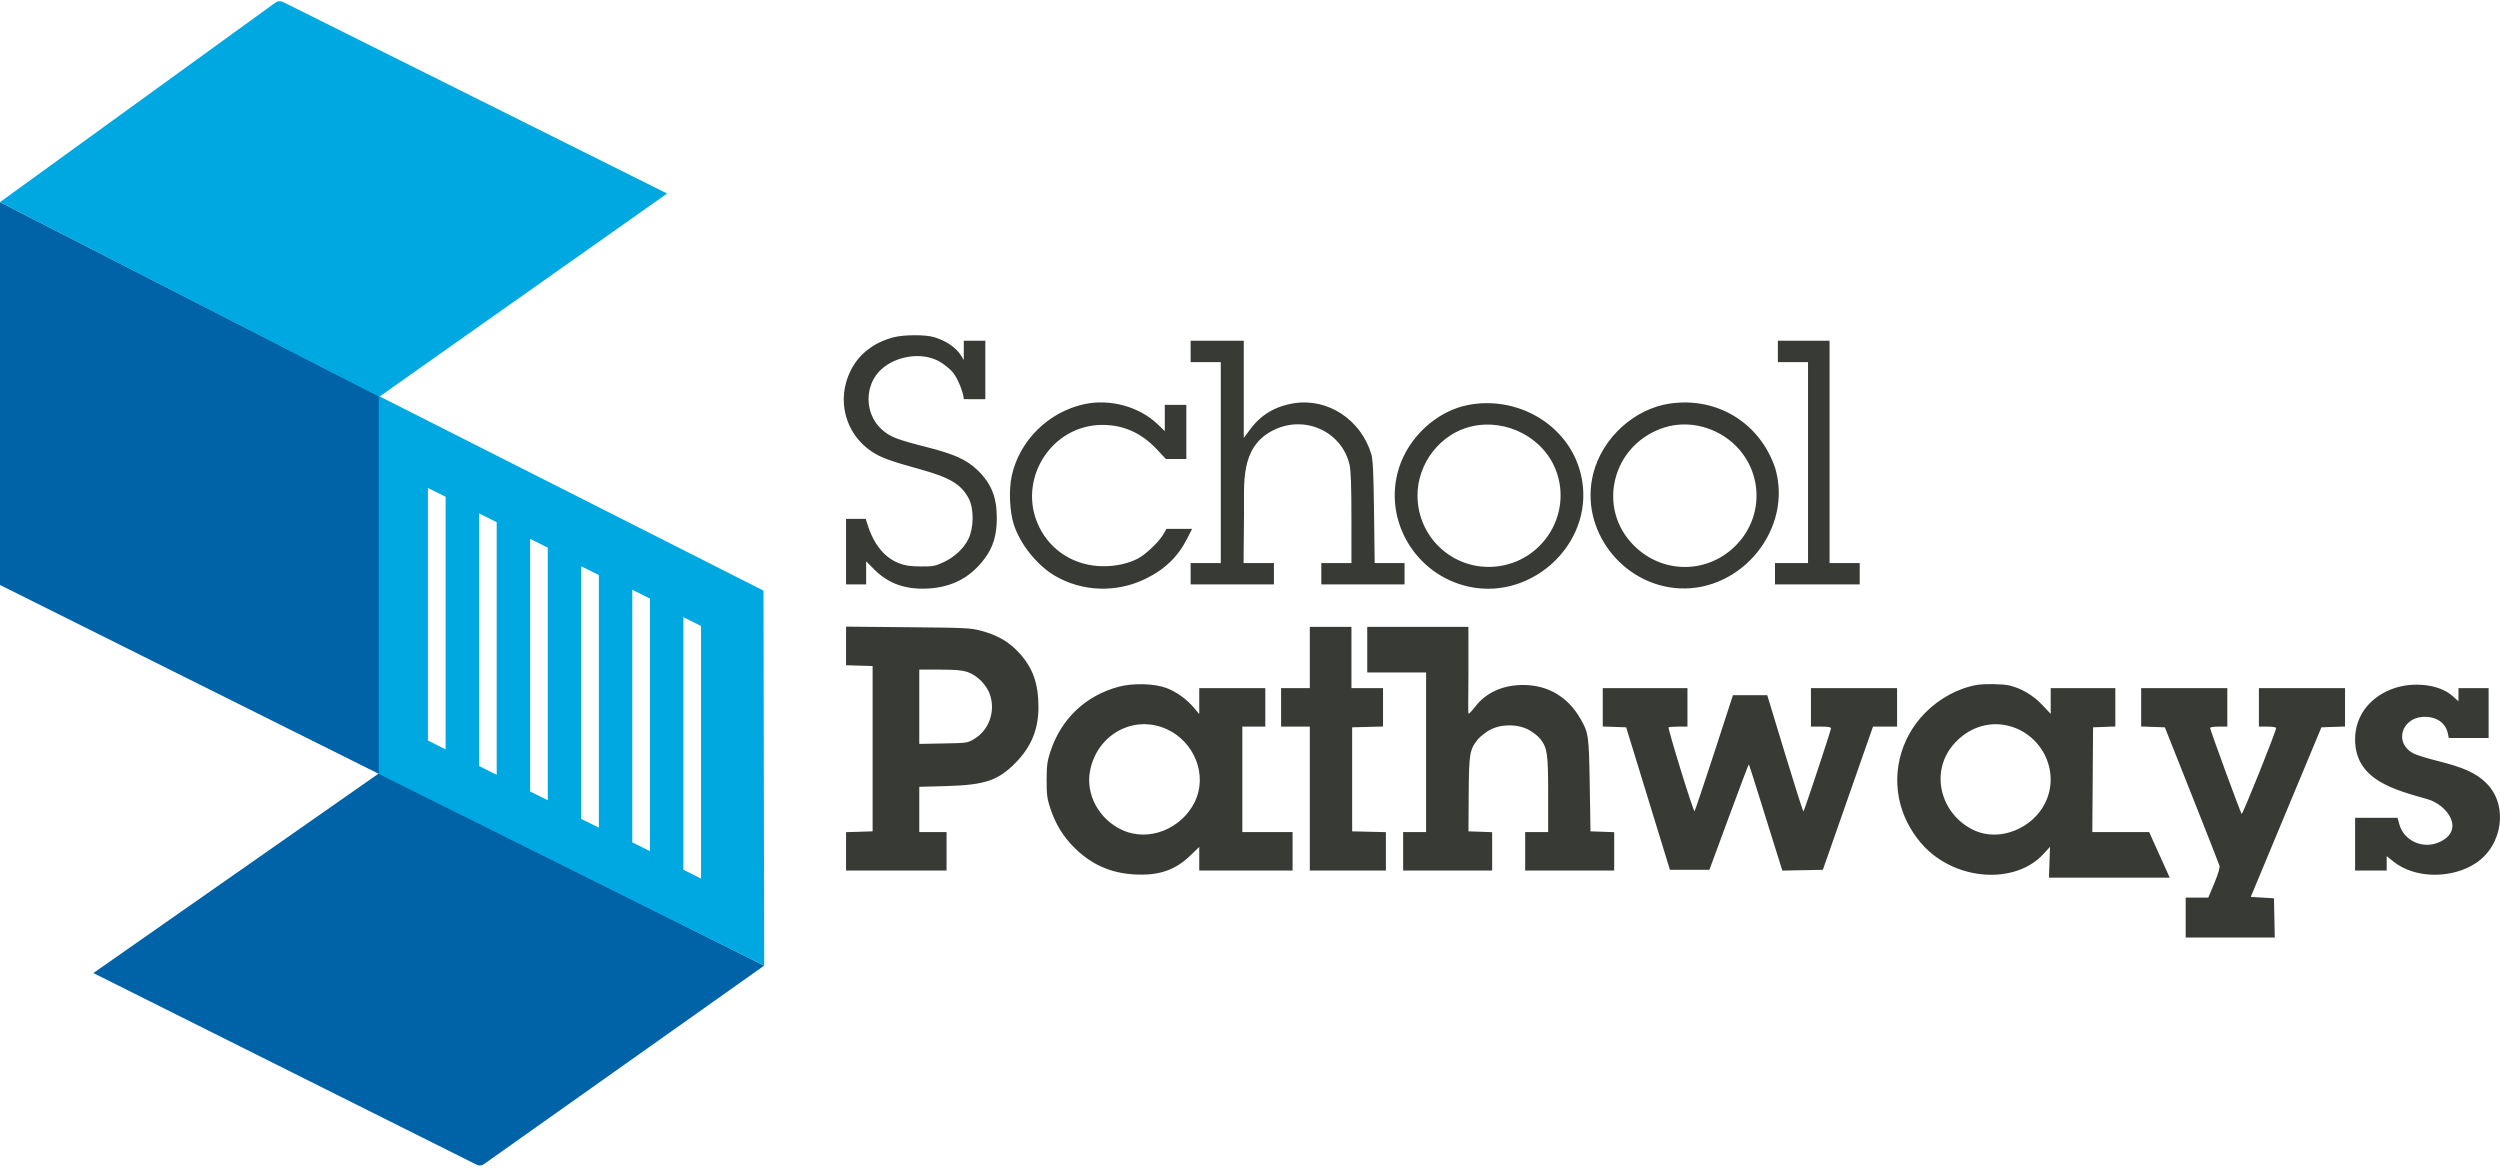
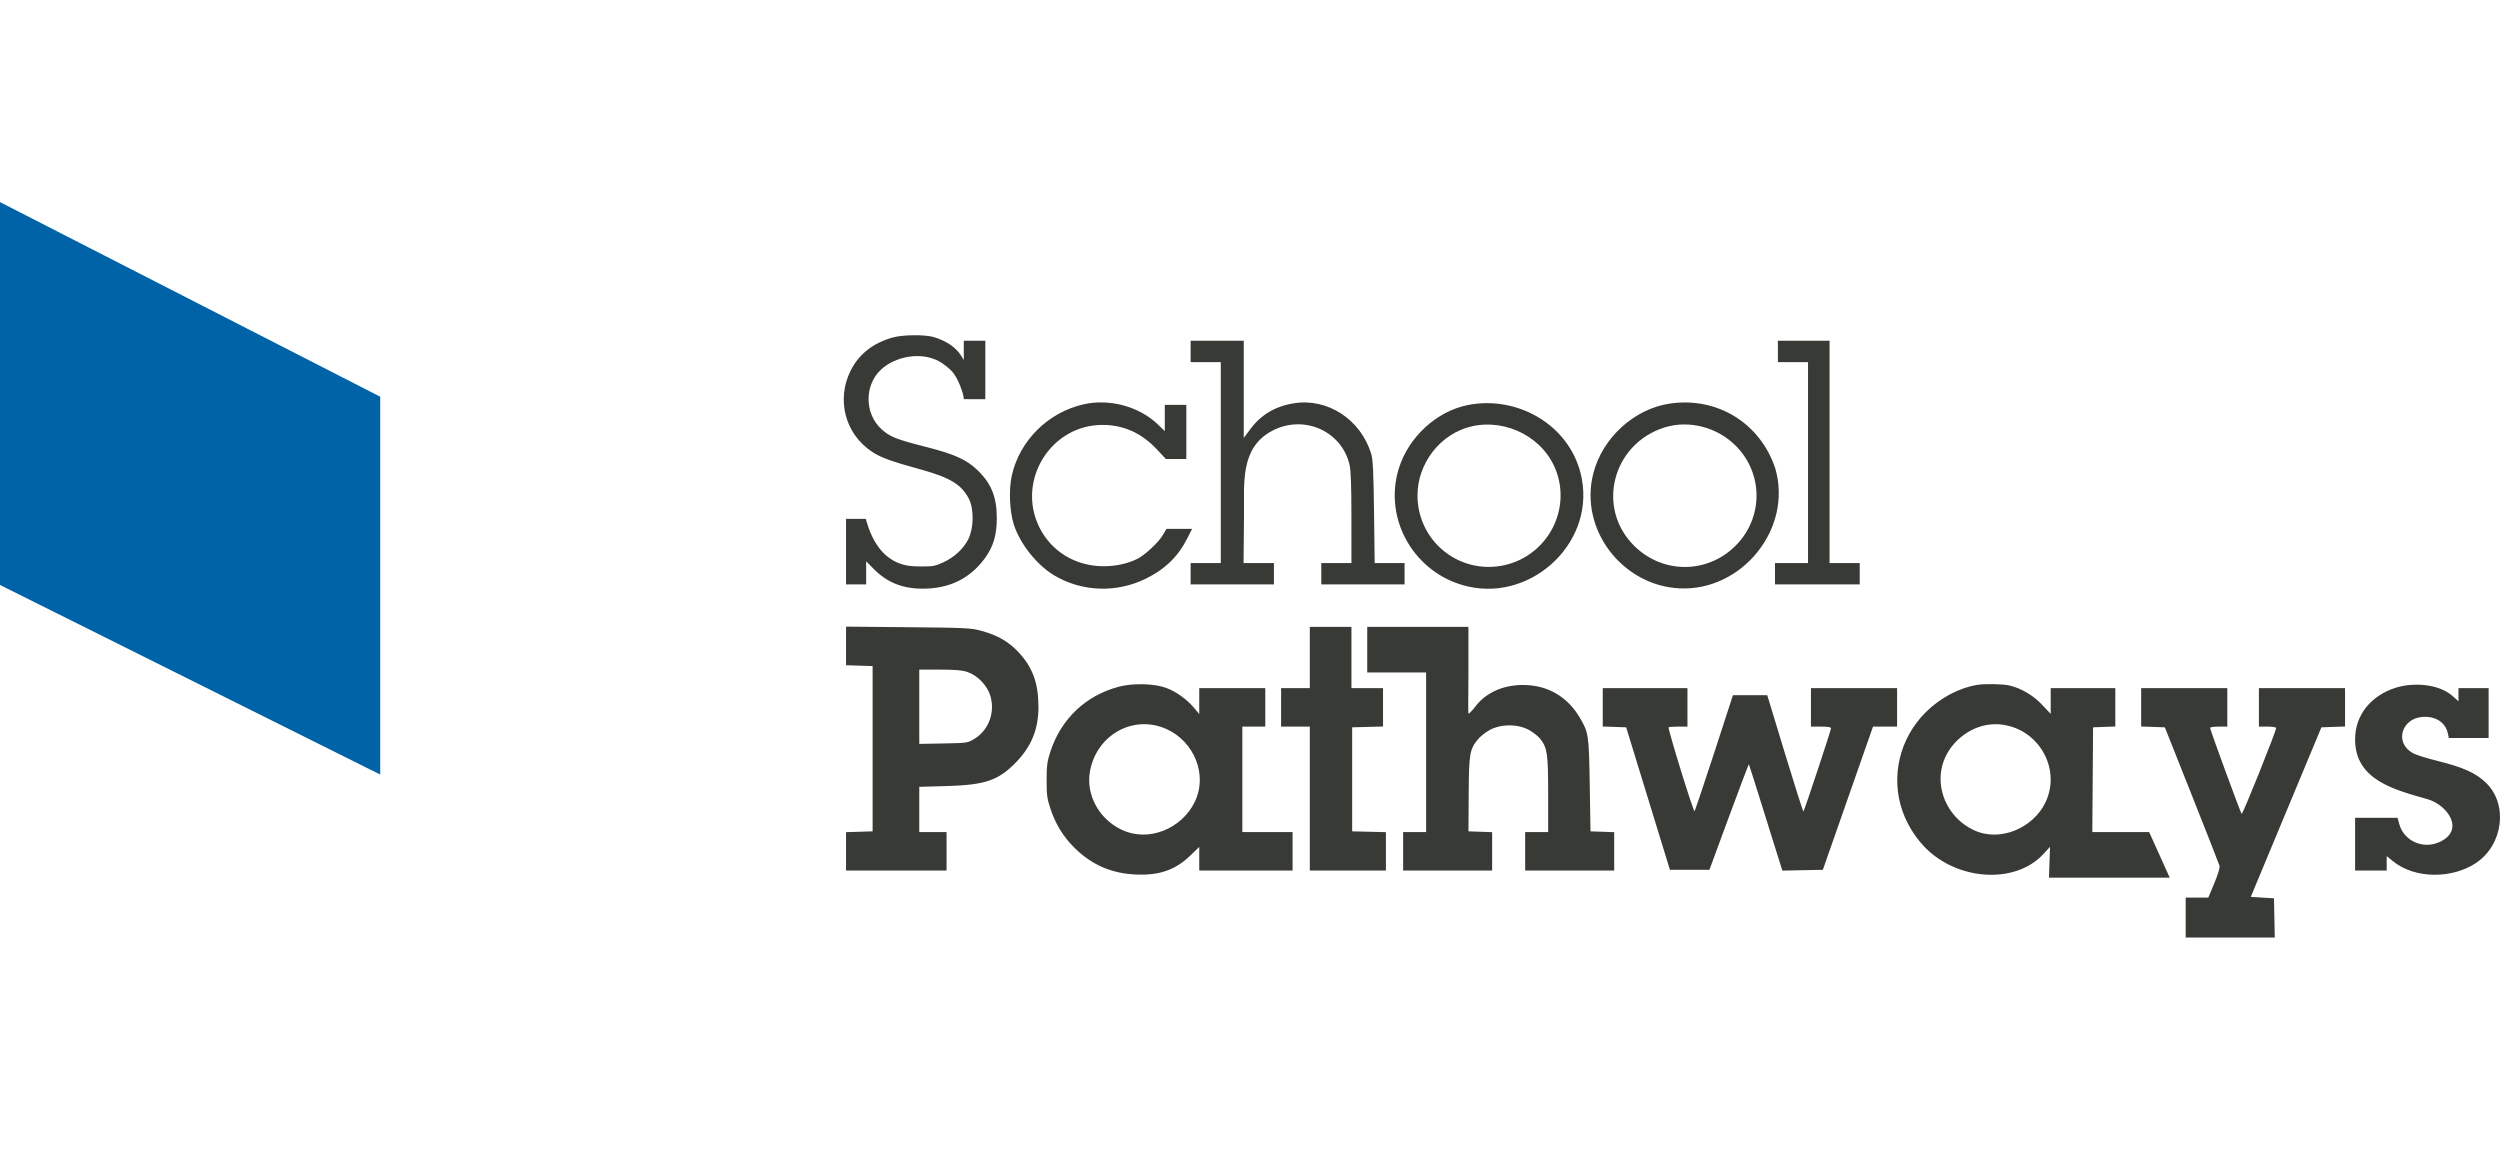
<svg xmlns="http://www.w3.org/2000/svg" width="1760" height="822" viewBox="0 0 1760 822" fill="none">
-   <path d="M266.981 544.29L538 679.79L340.667 819.558C339.162 820.624 337.191 820.775 335.541 819.95L65.708 685.033L266.981 544.29Z" fill="#0063A7" />
  <path d="M0 142.29L267.672 279.29V545.29L0 411.828V142.29Z" fill="#0063A7" />
-   <path d="M193.978 1.777C195.486 0.685 197.476 0.521 199.143 1.352L469.637 136.257L267 279.29L0 142.29L193.978 1.777Z" fill="#00A8E1" />
-   <path fill-rule="evenodd" clip-rule="evenodd" d="M537.5 415.79L266.672 278.79V544.874L538 679.79L537.5 415.79ZM313.705 349.716L301.256 343.513V521.345L313.705 527.549V349.716ZM349.672 367.637L337.222 361.434V539.267L349.672 545.47V367.637ZM373.188 379.355L385.638 385.558V563.391L373.188 557.188V379.355ZM421.604 404.858L409.154 398.655V576.487L421.604 582.691V404.858ZM445.121 415.197L457.571 421.401V599.233L445.121 593.03V415.197ZM493.537 440.7L481.087 434.497V612.33L493.537 618.533V440.7Z" fill="#00A8E1" />
  <path fill-rule="evenodd" clip-rule="evenodd" d="M628.977 237.473C615.04 241.145 604.625 249.265 598.807 260.995C588.665 281.442 594.996 305.504 613.795 317.963C620.118 322.153 626.946 324.639 648.469 330.587C668.588 336.146 676.661 341.003 681.857 350.675C685.923 358.245 685.506 371.911 681.726 379.523C678.426 386.174 672.01 392.172 664.354 395.761C658.409 398.549 656.87 398.836 648.182 398.78C640.84 398.733 637.251 398.205 632.94 396.539C621.173 391.992 614.105 381.092 610 367C609.5 365.284 609.5 365.284 609.5 365.284H595.621V388.356V411.429H602.696H609.772V403.293V395.158L615.34 400.773C624.531 410.041 635.415 414.405 649.395 414.426C668.262 414.455 682.589 407.517 693.197 393.216C699.251 385.054 701.753 376.736 701.753 364.766C701.753 349.822 697.826 340.176 687.9 330.736C680.304 323.512 671.727 319.672 651.946 314.641C630.903 309.287 626.42 307.499 620.53 302.111C608.493 291.099 608.43 270.996 620.399 260.047C630.622 250.695 648.618 247.498 661.175 254.401C664.153 256.038 668.345 259.358 670.492 261.777C674.307 266.08 678.5 277.077 678.5 281C678.5 281 677.5 281.019 686.086 281.019H693.667V260.454V239.89H686.086H678.505L678.501 246.661L678.498 253.432L676.622 250.38C673.09 244.633 666.237 239.967 657.428 237.314C651.39 235.495 636.162 235.58 628.977 237.473ZM595.621 454.735V468.323L604.97 468.611L614.32 468.9V527.082V585.265L604.97 585.554L595.621 585.842V599.347V612.852H630.998H666.376V599.309V585.767H656.773H647.171V569.848V553.929L666.123 553.395C693.548 552.623 702.811 549.48 715.203 536.741C726.093 525.546 731.066 513.356 731.066 497.859C731.066 480.858 727.005 469.732 716.878 458.988C709.943 451.63 702.215 447.2 690.952 444.121C683.562 442.102 680.241 441.936 639.337 441.555L595.621 441.148V454.735ZM922.104 462.881V484.449H911.997H901.889V497.991V511.534H911.997H922.104V562.193V612.852H948.89H975.676V599.341V585.83L963.799 585.548L951.923 585.265V548.65V512.035L962.789 511.75L973.655 511.465V497.957V484.449H962.536H951.417V462.881V441.313H936.761H922.104V462.881ZM986.795 441.313C981.741 441.313 987.131 441.313 975.171 441.313H962.536V459.37V473.414H983.257H1003.98V529.59V585.767H995.892H987.806V599.309V612.852H1019.14H1050.47V599.35V585.848L1042.14 585.556L1033.8 585.265L1033.96 559.183C1034.15 530.616 1034.61 527.77 1040.28 520.671C1041.91 518.624 1045.67 515.617 1048.63 513.99C1056.7 509.557 1068.43 509.511 1076.51 513.952C1079.43 515.558 1083.01 518.426 1084.47 520.324C1089.33 526.651 1089.9 530.699 1089.9 559.343V585.767H1081.81H1073.72V599.309V612.852H1105.06H1136.39V599.35V585.848L1128.05 585.556L1119.71 585.265L1119.18 552.663C1118.6 517.414 1118.38 515.878 1112.39 505.578C1103.58 490.415 1089.48 482.222 1072.21 482.221C1058.08 482.221 1046.16 487.602 1038.66 497.369C1036.54 500.131 1034.4 502.417 1033.91 502.448C1033.4 502.481 1033.75 491.306 1033.78 474.919C1033.8 459.871 1033.75 449.338 1033.78 445.07L1033.75 441.313H1010.44C988.48 441.313 990.217 441.313 986.795 441.313ZM838.209 247.413V254.937H848.822H859.436V325.659V396.381H848.822H838.209V403.905V411.429H867.522H896.835V403.905V396.381H886.151H875.467L875.79 362.023C875.994 340.373 872.896 315.299 895.586 303.295C917.673 291.612 944.407 303.258 950.043 327.016C951.01 331.095 951.39 341.597 951.401 364.531L951.417 396.381H940.804H930.191V403.905V411.429H959.504H988.816V403.905V396.381H978.291H967.765L967.322 360.519C966.977 332.572 966.545 323.549 965.365 319.64C958.021 295.31 934.637 280.025 910.733 283.928C897.678 286.06 887.699 292.023 880.143 302.212L875.608 308.325V274.107V239.89H856.909H838.209V247.413ZM1251.62 247.413V254.937H1262.23H1272.85V325.659V396.381H1261.22H1249.6V403.905V411.429H1279.42H1309.24V403.905V396.381H1298.62H1288.01V318.136V239.89H1269.81H1251.62V247.413ZM681.069 473.08C688.277 475.518 695.102 482.641 697.248 489.966C700.636 501.533 696.053 513.968 686.17 520.024C681.222 523.057 681.126 523.071 664.185 523.387L647.171 523.704V497.556V471.408H661.647C672.509 471.408 677.359 471.825 681.069 473.08ZM787.67 483.438C764.355 489.628 747.043 506.027 739.482 529.089C737.251 535.889 736.846 538.951 736.824 549.152C736.803 559.505 737.172 562.312 739.467 569.215C743.105 580.166 748.513 588.989 756.36 596.777C768.262 608.588 781.808 614.636 798.511 615.596C815.654 616.582 827.276 612.674 837.948 602.339L844.274 596.214V604.533C844.274 609.41 844.274 604.287 844.274 607.836C844.274 610.344 844.274 608.965 844.274 610.344V612.852H861.205H878.135H894.055H909.975V603.824V585.767H900.373C891.444 585.767 894.308 585.767 891.781 585.767C888.243 585.767 890.096 585.767 882.684 585.767H874.598V548.65V511.534H882.684H890.77V497.991V484.449H867.522H844.274V493.572V502.695L840.613 498.337C835.584 492.351 828.186 487.016 821.268 484.386C812.818 481.174 797.796 480.75 787.67 483.438ZM1392.15 482.128C1379.09 484.275 1365.81 491.325 1355.63 501.503C1337.22 519.924 1330.92 546.74 1339.32 570.931C1342.99 581.485 1349.9 591.986 1357.92 599.191C1381.66 620.514 1419.86 621.529 1438.46 601.331L1443.22 596.164L1442.84 607.016L1442.47 617.868H1483.47H1527.48L1513 585.767H1495.25C1487.54 585.767 1492.22 585.767 1487.67 585.767C1481.61 585.767 1488.51 585.767 1481.09 585.767H1472.99L1473.26 548.901L1473.52 512.035L1481.35 511.742L1489.19 511.449V497.949V484.449H1466.44H1443.7V493.514V502.579L1437.66 496.171C1431.28 489.399 1422.86 484.465 1414.39 482.527C1409.97 481.517 1397.26 481.289 1392.15 482.128ZM1686.09 484.319C1669.68 489.697 1657.99 502.836 1657.99 520.562C1657.99 549.355 1686.03 556.039 1709.03 562.641C1722.97 566.641 1735.84 584.49 1717.22 592.884C1705.72 598.066 1692.27 591.969 1689.08 580.13L1687.89 575.735H1672.94H1657.99V594.294V612.852H1669.11H1680.23V607.769V602.686L1684.59 606.237C1700.34 619.042 1726.55 618.57 1743.06 607.582C1762.16 594.877 1765.84 566.508 1750.36 551.313C1743.06 544.141 1734.41 540.243 1715.21 535.471C1708.57 533.821 1701.44 531.609 1699.36 530.556C1685.11 523.343 1690.68 505.77 1705.31 504.719C1714.78 504.039 1721.74 508.603 1723.34 516.553L1723.94 519.559H1737.97H1751.99V502.004V484.449H1741.38H1730.77V489.079V493.711L1726.74 490.105C1716.83 481.219 1698.5 480.253 1686.09 484.319ZM1128.34 497.951V511.452L1136.58 511.744L1144.82 512.035L1160.23 562.193L1175.63 612.35H1189.52H1203.42L1217.17 575.062C1224.74 554.554 1231.05 537.895 1231.2 538.044C1231.34 538.192 1234.9 549.329 1239.09 562.793C1243.28 576.256 1248.53 593.04 1250.75 600.089L1254.79 612.906L1269.04 612.628L1283.29 612.35L1295.23 578.243C1301.8 559.484 1309.74 536.801 1312.88 527.835L1318.6 511.534H1327.07H1335.55V497.991V484.449H1305.22H1274.9V497.991V511.534H1281.98C1286.98 511.534 1289.04 511.901 1289.02 512.788C1288.97 514.29 1270.31 570.595 1269.63 571.268C1269.37 571.526 1263.53 553.213 1256.65 530.571L1244.14 489.406H1231.2H1219.99L1206.71 530.263C1199.46 552.425 1193.27 570.816 1192.95 571.131C1192.63 571.445 1188.27 558.394 1183.26 542.129C1178.24 525.863 1174.37 512.325 1174.66 512.044C1174.94 511.763 1178.05 511.534 1181.57 511.534H1187.97V497.991V484.449H1158.16H1128.34V497.951ZM1507.38 497.951V511.452L1515.72 511.744L1524.06 512.035L1542.99 559.685C1553.39 585.892 1562.19 608.295 1562.52 609.468C1562.91 610.814 1561.56 615.348 1558.89 621.757L1554.64 631.912H1546.68H1538.72V645.956V660H1570.08H1601.44L1601.16 646.207L1600.88 632.413L1592.71 631.912L1584.54 631.41L1609.4 571.723L1634.27 512.035L1642.59 511.744L1650.91 511.452V497.951V484.449H1620.59H1590.27V497.991V511.534H1596.33C1599.67 511.534 1602.4 511.969 1602.4 512.502C1602.4 514.826 1578.77 573.743 1578.12 573.024C1577.29 572.094 1555.9 513.772 1555.9 512.432C1555.9 511.938 1558.63 511.534 1561.96 511.534H1568.03V497.991V484.449H1537.71H1507.38V497.951ZM763.083 284.59C737.958 290.185 717.856 310.053 712.316 334.766C710.099 344.657 710.732 359.99 713.742 369.296C718.196 383.068 730.047 397.908 742.44 405.23C761.789 416.662 786.003 417.501 806.517 407.448C820.175 400.755 829.287 391.932 835.805 379.087L839.245 372.306H830.232H821.218L818.631 376.686C815.607 381.807 806.183 390.651 800.899 393.327C793.967 396.837 785.448 398.687 776.522 398.621C756.936 398.478 740.058 388.129 731.663 371.117C715.417 338.19 739.96 298.813 776.529 299.134C791.289 299.263 803.719 304.915 814.457 316.38L820.798 323.151H827.987H835.177V304.091V285.032H827.596H820.015V294.273V303.515L815.214 298.873C802.136 286.231 781.323 280.529 763.083 284.59ZM1033.29 285.158C1011.4 289.53 991.671 307.639 984.798 329.672C973.471 365.991 996.28 404.682 1033.92 412.992C1079.93 423.152 1124.61 380.071 1112.74 333.157C1103.98 298.527 1067.79 278.277 1033.29 285.158ZM1175.62 284.107C1150.6 287.749 1128.14 308.185 1121.72 333.142C1111.5 372.893 1142.31 412.339 1182.52 414.213C1226.23 416.251 1262.23 372.306 1249.77 329.672C1239.12 297.795 1208.95 279.254 1175.62 284.107ZM1095.91 332.53C1106.03 361.716 1087.14 393.266 1056.47 398.399C1025.67 403.555 997.913 380.01 997.913 348.732C997.913 326.323 1013.86 305.328 1035.9 300.198C1060.64 294.44 1087.51 308.308 1095.91 332.53ZM1221.79 313.631C1240.91 332.593 1241.59 362.802 1223.36 382.602C1203.64 404.013 1171.15 404.74 1150.44 384.231C1123.54 357.59 1135.03 312.618 1171.71 300.967C1189.22 295.405 1208.99 300.936 1221.79 313.631ZM821.713 513.481C840.575 522.23 850.55 545.484 840.978 564.822C831.885 583.199 808.913 593.215 789.692 584.17C773.642 576.619 764.293 559.357 767.345 542.912C772.177 516.894 798.428 502.682 821.713 513.481ZM1412.57 510.655C1436.75 515.746 1450.76 542.336 1439.99 564.902C1431.47 582.753 1408.28 593.06 1389.79 584.513C1366.21 573.614 1357.75 543.061 1376.19 523.037C1385.59 512.83 1398.87 507.771 1412.57 510.655Z" fill="#383A35" />
</svg>